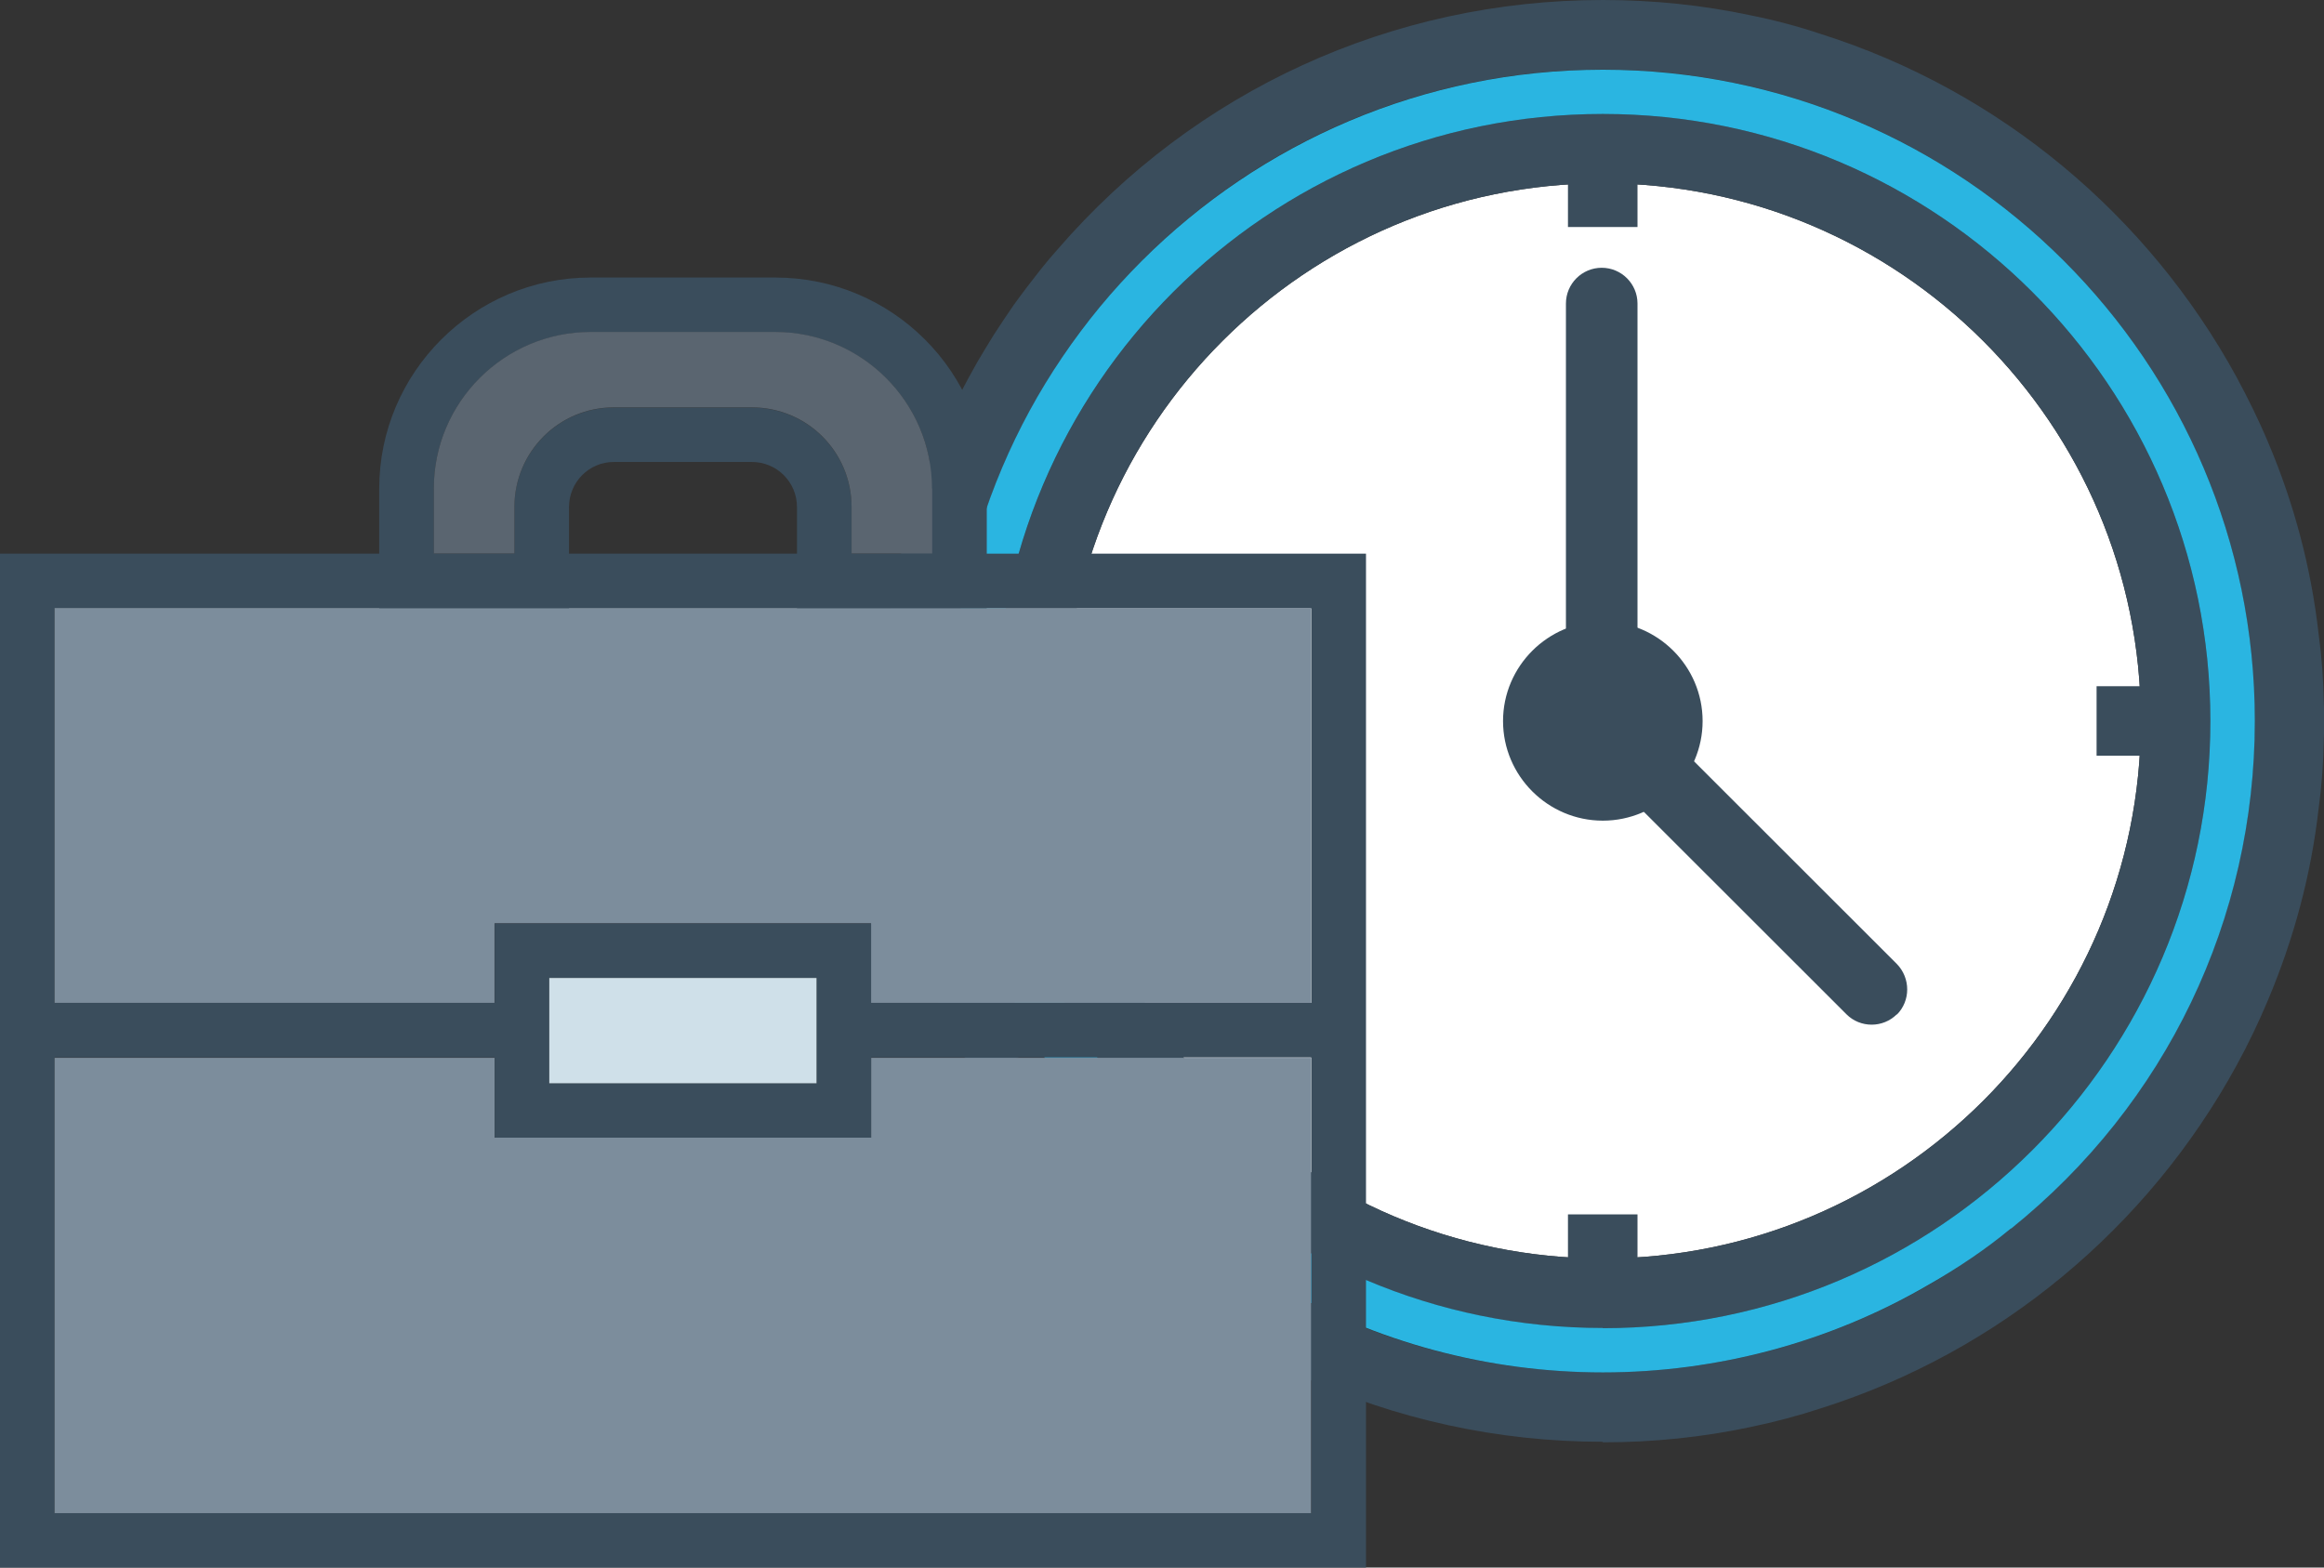
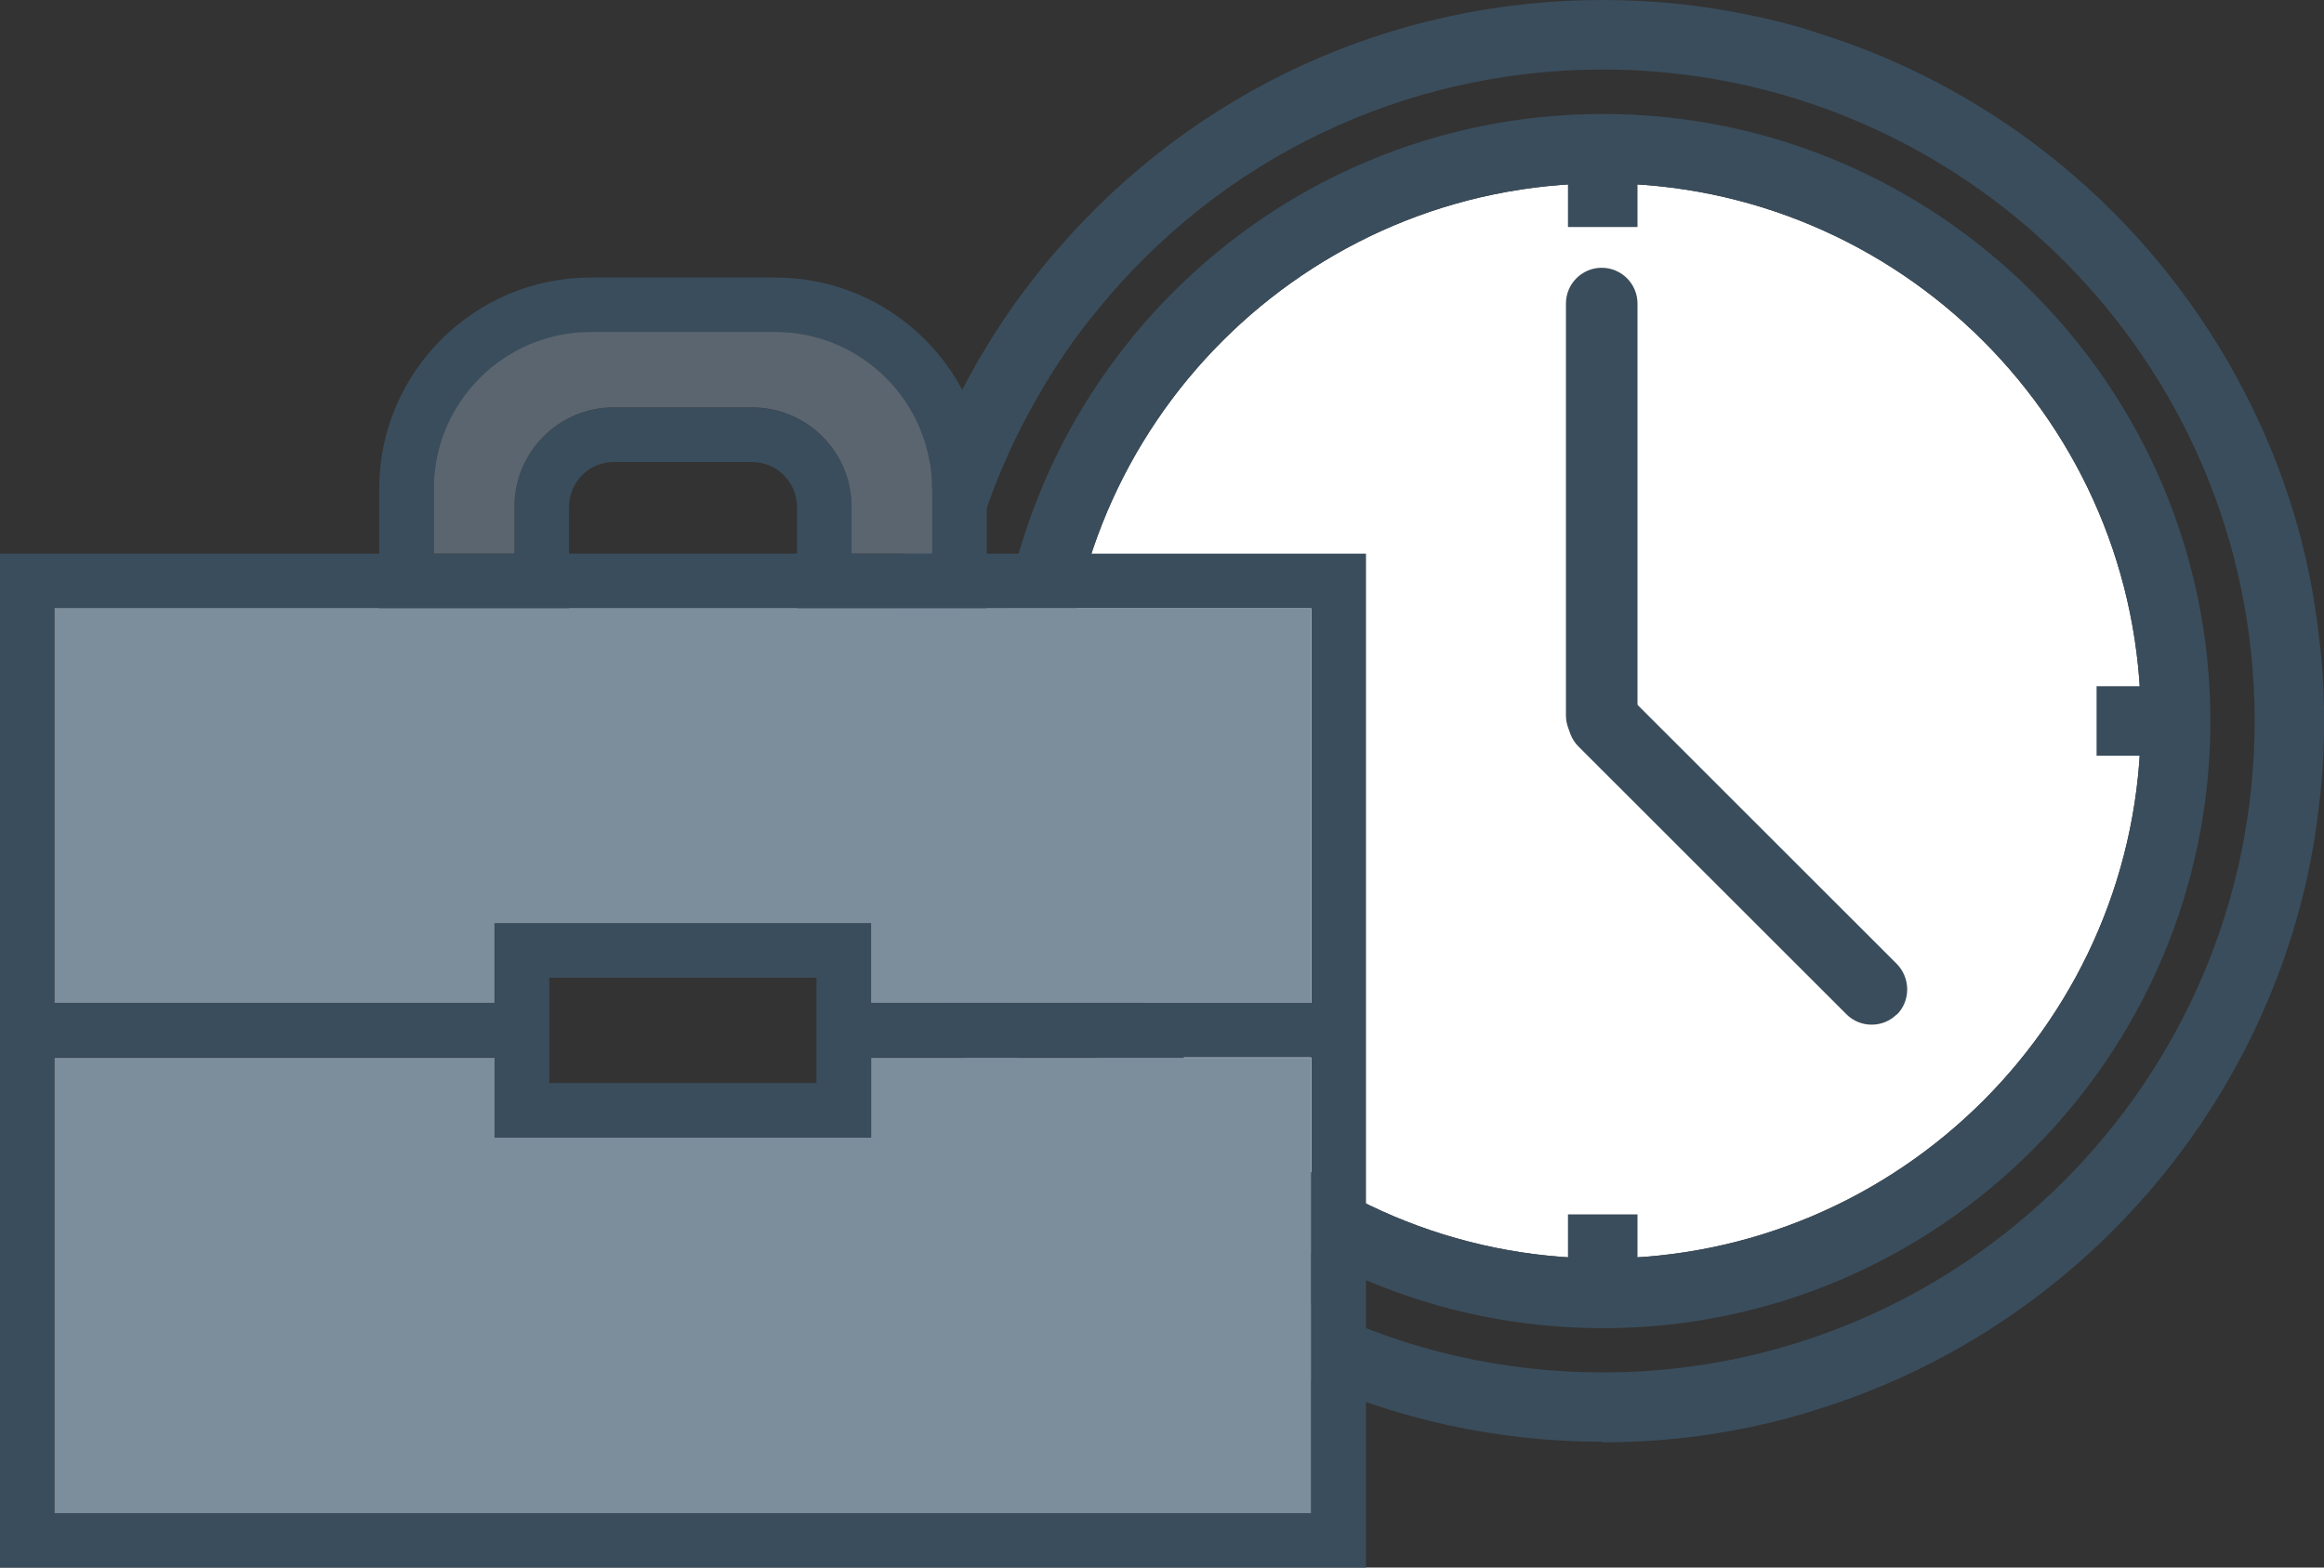
<svg xmlns="http://www.w3.org/2000/svg" id="_レイヤー_2" data-name="レイヤー 2" viewBox="0 0 126 85">
  <rect x="0" y="0" width="126" height="85" fill="#333333" stroke="none" />
  <defs>
    <style>
      .cls-1 {
        fill: #7c8d9c;
      }

      .cls-1, .cls-2, .cls-3, .cls-4, .cls-5, .cls-6 {
        stroke-width: 0px;
      }

      .cls-2 {
        fill: #cfe0e9;
      }

      .cls-3 {
        fill: #5a6570;
      }

      .cls-4 {
        fill: #3a4d5c;
      }

      .cls-5 {
        fill: #fff;
      }

      .cls-6 {
        fill: #2ab5e1;
      }
    </style>
  </defs>
  <g id="_レイヤー_1-2" data-name="レイヤー 1">
    <g>
      <path class="cls-5" d="M116.07,39.09c0,16.08-13.08,29.15-29.17,29.15s-29.17-13.07-29.17-29.15,13.08-29.15,29.17-29.15,29.17,13.07,29.17,29.15Z" />
      <path class="cls-4" d="M86.9,78.18c-11.42,0-22.09-4.9-29.51-13.48-.34-.36-.64-.75-.96-1.13l2.94-2.35c6.75,8.4,16.77,13.2,27.53,13.2,19.49,0,35.34-15.84,35.34-35.33S106.38,3.77,86.9,3.77c-10.76,0-20.79,4.82-27.53,13.2-1.11,1.36-2.15,2.86-3.09,4.52-3.09,5.31-4.73,11.41-4.73,17.61s1.64,12.3,4.73,17.61l-3.28,1.88c-.36-.6-.68-1.21-.98-1.83-2.79-5.42-4.24-11.49-4.24-17.66s1.47-12.22,4.24-17.66c.3-.62.64-1.22.98-1.83.3-.51.6-1,.89-1.47.36-.56.72-1.09,1.07-1.6.49-.68.98-1.32,1.47-1.94.3-.38.6-.73.92-1.09C64.79,4.91,75.46,0,86.9,0c2.75,0,5.43.28,8.01.83,1.3.26,2.58.6,3.83,1.02,9.69,3.07,17.73,9.83,22.52,18.6.62,1.15,1.21,2.34,1.72,3.56,1.38,3.26,2.32,6.74,2.73,10.38.17,1.24.26,2.5.28,3.77.02.32.02.62.02.94s0,.64-.02.96c-.02,1.26-.11,2.52-.28,3.77-.41,3.63-1.36,7.1-2.73,10.36-.51,1.22-1.09,2.43-1.72,3.58-4.79,8.77-12.83,15.52-22.52,18.59-1.24.41-2.53.75-3.83,1.02-2.58.55-5.26.83-8.01.83Z" />
      <path class="cls-4" d="M86.9,6.18c-18.17,0-32.94,14.76-32.94,32.92s14.77,32.92,32.94,32.92,32.94-14.76,32.94-32.92S105.06,6.18,86.9,6.18ZM86.9,68.24c-16.09,0-29.17-13.07-29.17-29.15s13.08-29.15,29.17-29.15,29.17,13.07,29.17,29.15-13.08,29.15-29.17,29.15Z" />
-       <path class="cls-4" d="M86.9,44.5c-2.98,0-5.41-2.43-5.41-5.4s2.43-5.4,5.41-5.4,5.41,2.43,5.41,5.4-2.43,5.4-5.41,5.4ZM86.9,37.43c-.9,0-1.64.73-1.64,1.64s.73,1.64,1.64,1.64,1.64-.73,1.64-1.64-.73-1.64-1.64-1.64Z" />
-       <path class="cls-6" d="M86.9,3.78c-19.49,0-35.35,15.84-35.35,35.31,0,10.75,4.82,20.77,13.21,27.51,1.36,1.11,2.86,2.15,4.52,3.09,5.31,3.09,11.42,4.73,17.62,4.73s12.31-1.64,17.62-4.73c1.66-.94,3.18-1.98,4.5-3.07h.02c8.4-6.76,13.21-16.78,13.21-27.53,0-19.47-15.85-35.31-35.35-35.31ZM86.9,72.01c-18.17,0-32.94-14.76-32.94-32.92S68.73,6.18,86.9,6.18s32.94,14.76,32.94,32.92-14.77,32.92-32.94,32.92Z" />
      <path class="cls-4" d="M88.78,8.04h-3.77v4.27h3.77v-4.27Z" />
      <path class="cls-4" d="M117.95,37.21h-4.28v3.77h4.28v-3.77Z" />
      <path class="cls-4" d="M88.78,65.85h-3.77v4.27h3.77v-4.27Z" />
      <path class="cls-4" d="M60.1,37.21h-4.28v3.77h4.28v-3.77Z" />
      <path class="cls-4" d="M86.84,14.52c-1.07,0-1.94.87-1.94,1.94v22.33c0,1.07.87,1.94,1.94,1.94s1.94-.87,1.94-1.94v-22.33c0-1.07-.87-1.94-1.94-1.94Z" />
      <path class="cls-4" d="M102.84,55.02c.75-.75.75-1.98,0-2.75l-14.53-14.52c-.75-.75-1.98-.75-2.73,0s-.75,1.98,0,2.73l14.53,14.52c.75.75,1.98.75,2.73,0v.02Z" />
      <path class="cls-4" d="M0,30.02v54.98h74.06V30.02H0ZM71.08,82.04H2.96v-49.05h68.13v49.05Z" />
      <path class="cls-1" d="M71.08,32.97v21.41h-23.86v-4.31h-20.41v4.31H2.96v-21.41h68.13Z" />
      <path class="cls-1" d="M71.08,57.36v24.69H2.96v-24.69h23.86v4.33h20.41v-4.33h23.86Z" />
      <path class="cls-4" d="M26.82,50.07v11.62h20.41v-11.62h-20.41ZM44.27,58.73h-14.49v-5.71h14.49v5.71Z" />
-       <path class="cls-2" d="M44.27,53.03h-14.49v5.71h14.49v-5.71Z" />
      <path class="cls-4" d="M28.31,54.38H1.49v2.96h26.82v-2.96Z" />
      <path class="cls-4" d="M72.57,54.38h-26.82v2.96h26.82v-2.96Z" />
      <path class="cls-4" d="M32.02,15.05c-6.31,0-11.46,5.14-11.46,11.45v6.48h10.29v-5.48c0-1.36,1.09-2.45,2.43-2.45h7.48c1.36,0,2.45,1.09,2.45,2.45v5.48h10.29v-6.48c0-6.33-5.14-11.45-11.46-11.45h-10.03ZM46.17,30.02v-2.52c0-2.99-2.41-5.4-5.41-5.4h-7.48c-2.98,0-5.39,2.41-5.39,5.4v2.52h-4.37v-3.52c0-4.69,3.83-8.49,8.5-8.49h10.01c4.67,0,8.5,3.8,8.5,8.49v3.52h-4.37.02Z" />
      <path class="cls-3" d="M50.54,26.49v3.52h-4.37v-2.52c0-2.99-2.41-5.4-5.41-5.4h-7.48c-2.98,0-5.39,2.41-5.39,5.4v2.52h-4.37v-3.52c0-4.69,3.83-8.49,8.5-8.49h10.01c4.67,0,8.5,3.8,8.5,8.49h.02Z" />
    </g>
  </g>
</svg>